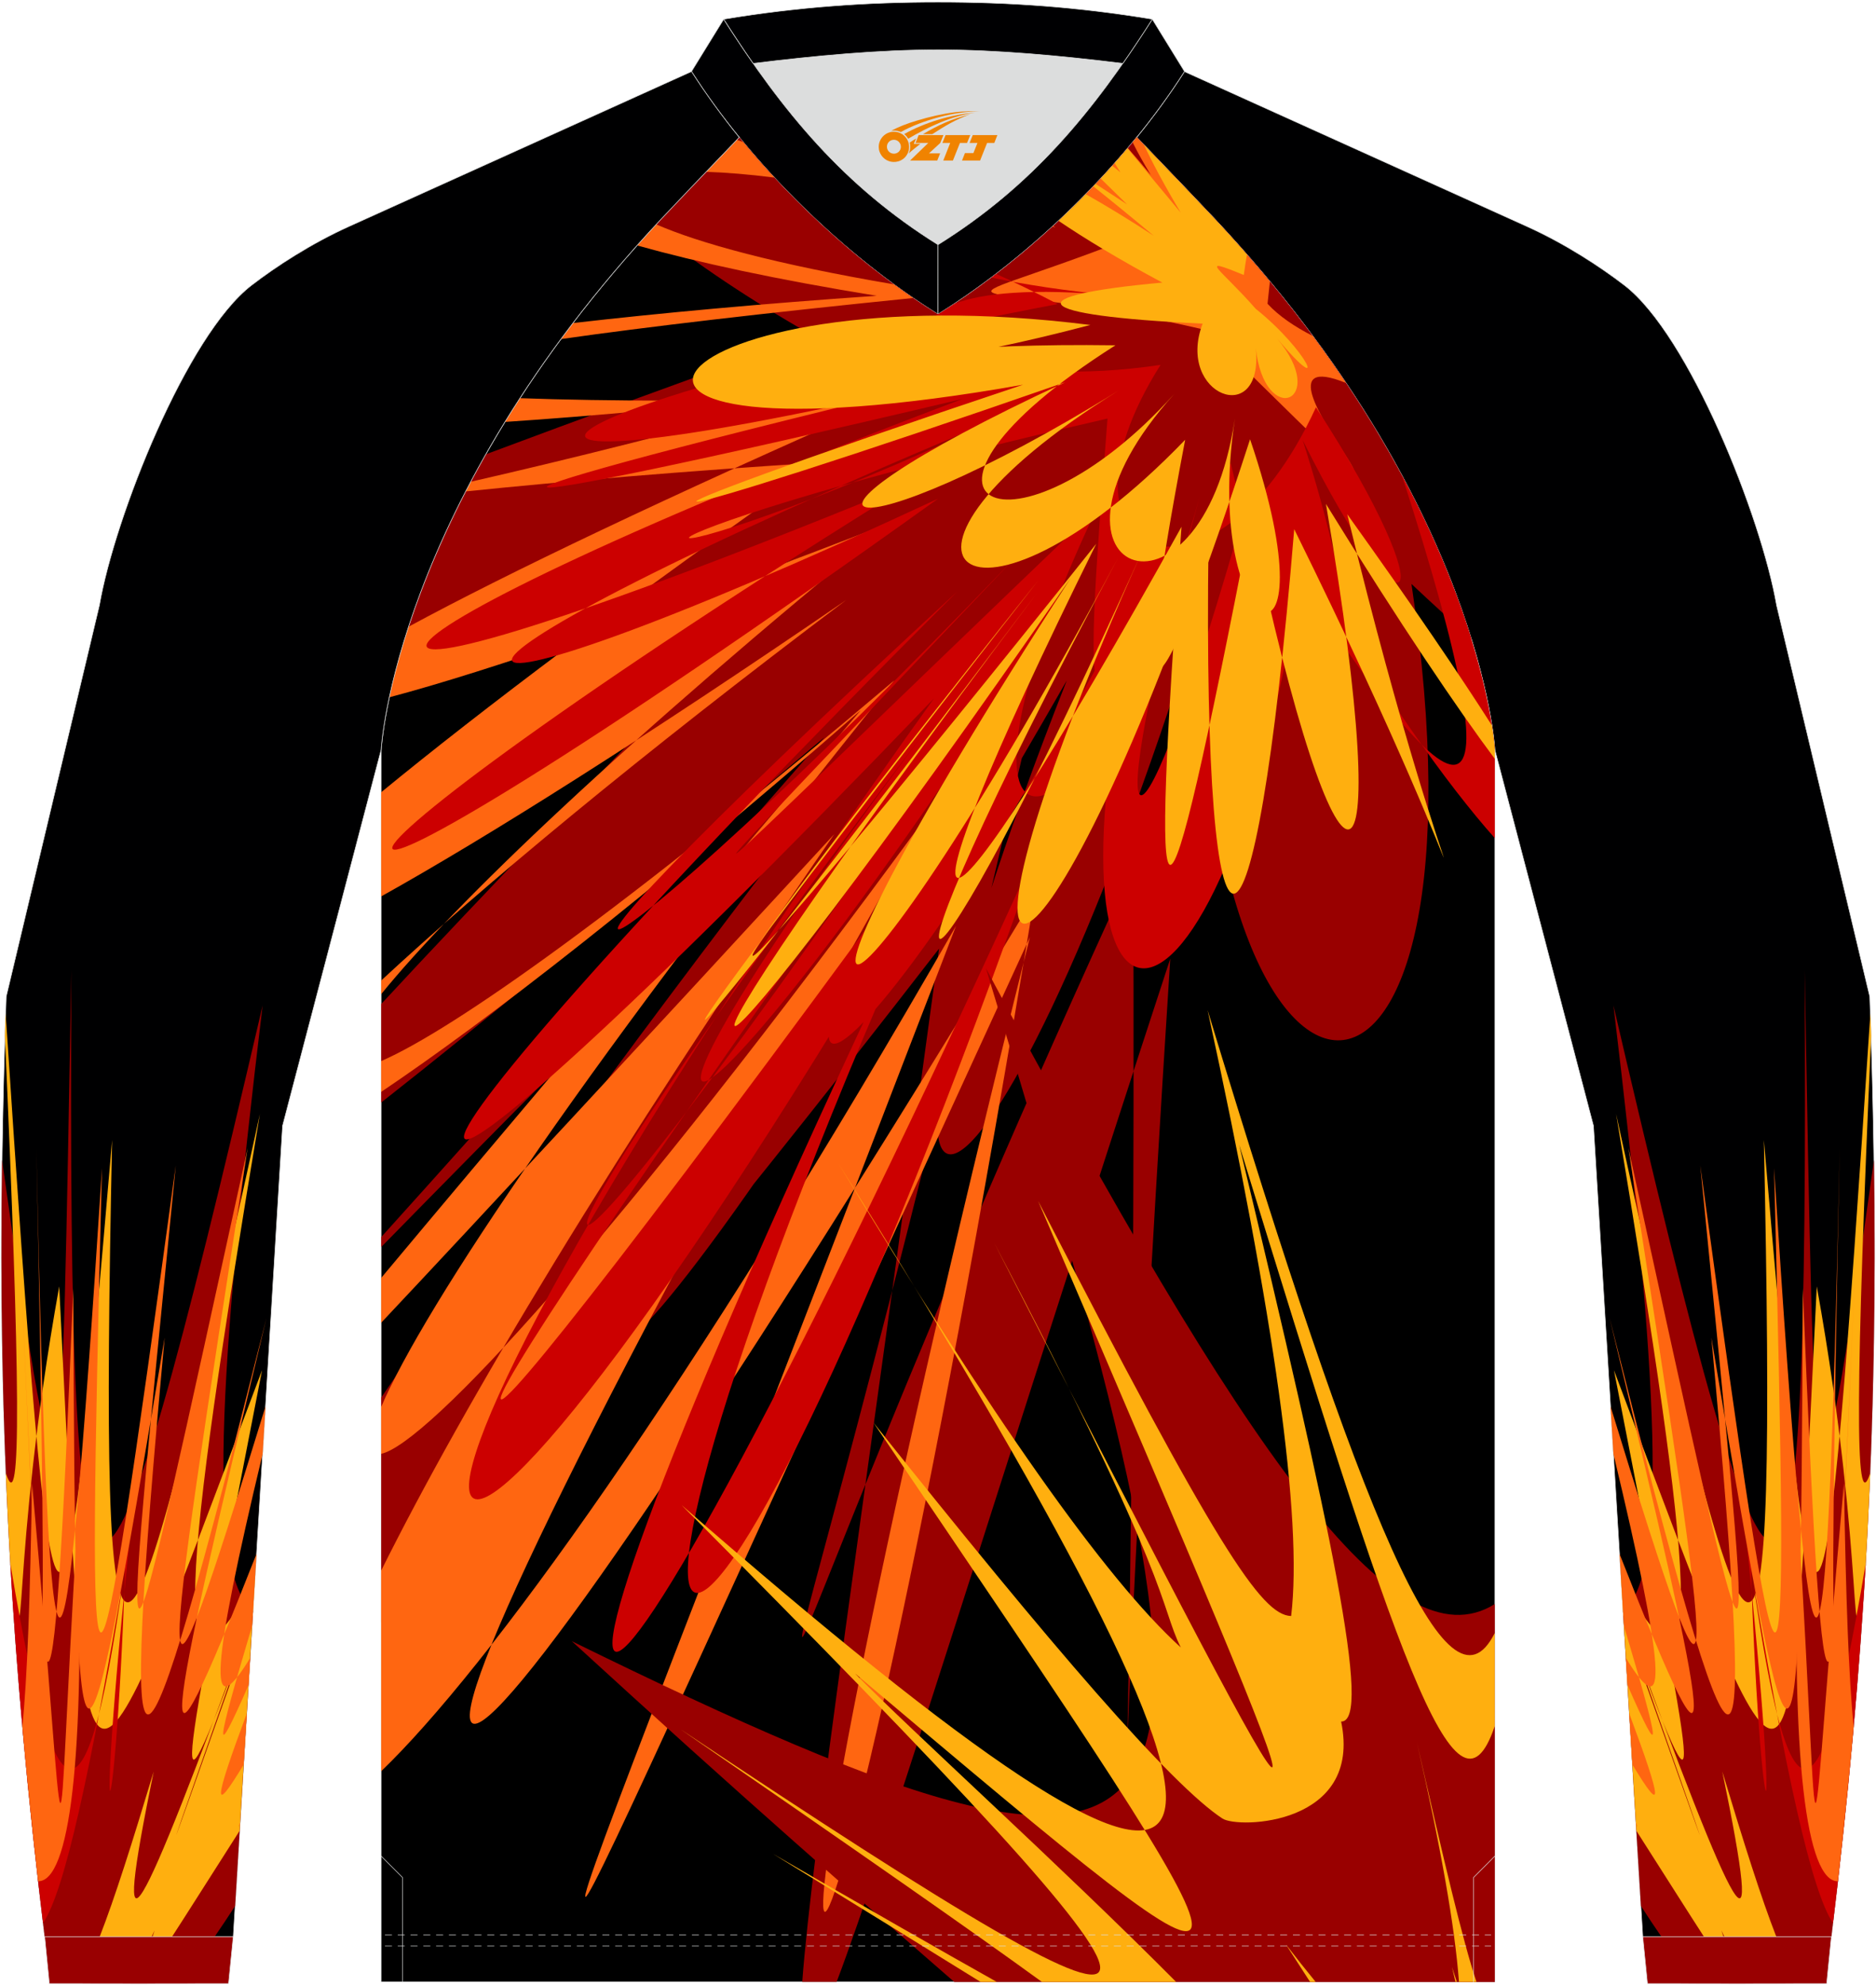
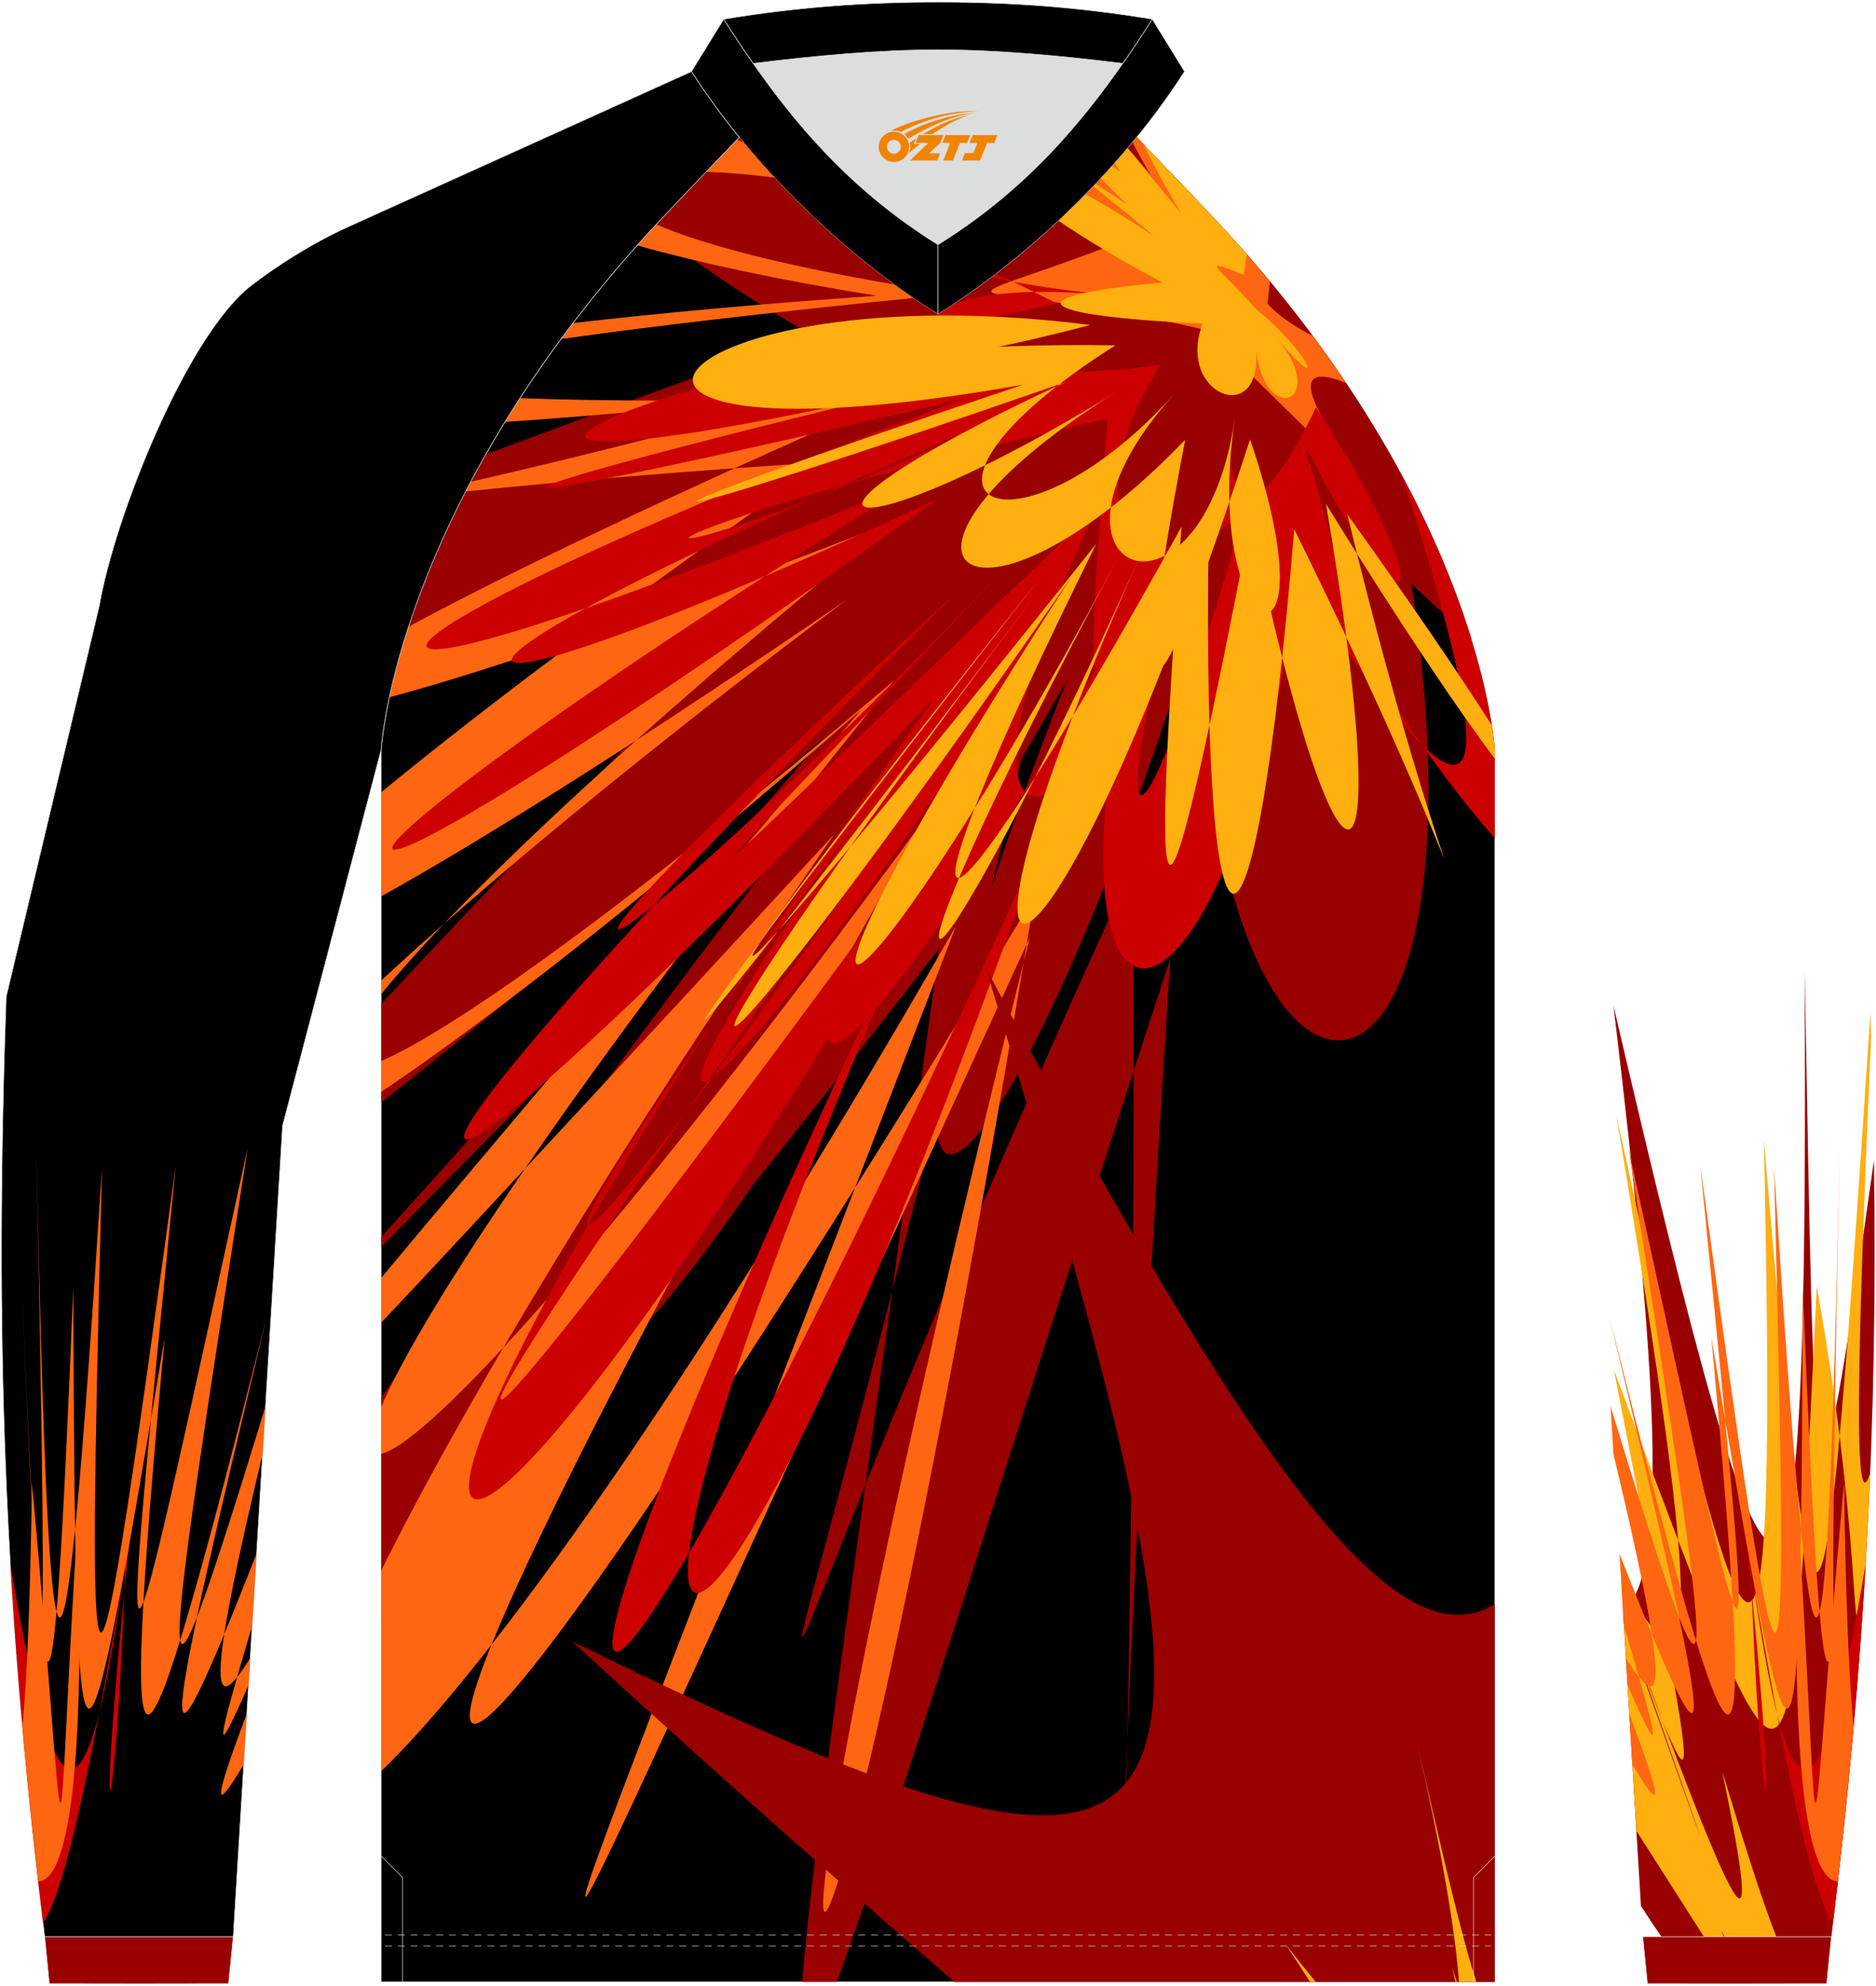
<svg xmlns="http://www.w3.org/2000/svg" version="1.1" id="图层_1" x="0px" y="0px" width="379.5px" height="401.5px" viewBox="0 0 379.5 401.5" enable-background="new 0 0 379.5 401.5" xml:space="preserve">
  <g>
-     <path fill="#000001" stroke="#DCDDDD" stroke-width="0.118" stroke-miterlimit="22.926" d="M229.95,27.77   c7.01,7.27,13.64,14.23,15.79,16.52c54.03,57.62,56.66,107.31,56.66,107.31l19.95,76.01l9.97,163.93h38.14   c8.23-67.36,10.21-121.42,7.78-190.06l-18.85-79.1c-3.08-17.85-17.7-54.67-30.79-64.71c-4.92-3.78-12.03-8.42-19.65-11.86   L239.6,14.47C236.76,18.93,233.51,23.4,229.95,27.77z" />
-     <path fill="#DCDDDD" stroke="#DCDDDD" stroke-width="0.118" stroke-miterlimit="22.926" d="M189.75,49.47   c15.89-9.89,27.13-21.97,37.39-36.65c-12.7-1.56-25.43-2.75-37.39-2.75c-11.97,0-24.69,1.19-37.39,2.75   C162.63,27.5,173.86,39.58,189.75,49.47z" />
+     <path fill="#DCDDDD" stroke="#DCDDDD" stroke-width="0.118" stroke-miterlimit="22.926" d="M189.75,49.47   c15.89-9.89,27.13-21.97,37.39-36.65c-12.7-1.56-25.43-2.75-37.39-2.75c-11.97,0-24.69,1.19-37.39,2.75   C162.63,27.5,173.86,39.58,189.75,49.47" />
    <path fill="#000002" stroke="#DCDDDD" stroke-width="0.118" stroke-linejoin="round" stroke-miterlimit="22.926" d="M146.4,3.88   l-6.52,10.57c12,18.8,30.86,37.28,49.87,49.1V49.47C170.75,37.64,158.4,22.68,146.4,3.88z" />
    <path fill="#000002" stroke="#DCDDDD" stroke-width="0.118" stroke-linejoin="round" stroke-miterlimit="22.926" d="M233.1,3.88   l6.52,10.57c-12,18.8-30.86,37.28-49.87,49.1V49.47C208.76,37.64,221.1,22.68,233.1,3.88z" />
    <path fill="#000002" stroke="#DCDDDD" stroke-width="0.118" stroke-linejoin="round" stroke-miterlimit="22.926" d="M227.15,12.82   c2.01-2.88,3.99-5.86,5.96-8.94c-15.12-2.5-28.9-3.45-43.35-3.45s-28.23,0.95-43.35,3.45c1.97,3.08,3.94,6.06,5.96,8.94   c12.7-1.56,25.43-2.75,37.39-2.75S214.45,11.26,227.15,12.82z" />
    <path stroke="#DCDDDD" stroke-width="0.118" stroke-miterlimit="22.926" d="M302.39,400.69v-249.1c0,0-2.63-49.69-56.66-107.31   c-2.14-2.29-8.78-9.25-15.79-16.52c-11.34,13.92-25.73,26.78-40.2,35.79c-14.47-9.01-28.86-21.86-40.2-35.79   c-7.01,7.27-13.64,14.23-15.79,16.52C79.74,101.9,77.11,151.59,77.11,151.59v249.1h112.64H302.39z" />
    <g>
      <g>
        <path fill="#990000" d="M189.96,191.79c-48.53,62.68-86.41,107.76-112.85,136.15v-45.38c20.49-30.14,48.21-68.37,83.5-114.36     c-33.97,33.69-61.75,61.72-83.5,83.92v-2.01c23.25-25.75,53.17-59.33,89.61-101.01c-39.19,33.06-68.99,57.63-89.61,73.8v-19.91     c20.29-21.89,49.32-52.05,86.89-90.41c-31.33,6.71-58.86,12.42-82.25,16.99c3.07-10.03,8.15-22.98,16.53-37.72     c19.24-7.19,41.15-15.2,65.96-24.11c-12.64-7.19-23.35-14.42-32.29-21.5c0.6-0.66,1.21-1.31,1.83-1.97     c2.14-2.29,8.78-9.25,15.79-16.52c11.34,13.92,25.73,26.78,40.2,35.79c14.47-9.01,28.86-21.86,40.2-35.79     c7.01,7.27,13.64,14.23,15.79,16.52c31.72,33.83,45.72,64.93,51.88,84.84c-3.9-3.45-7.93-7.11-12.11-11.05     c18.3,122.4-42.53,121.73-42.73,5.67c-43.48,139.54-79.79,147.77-27.01,13.87c-102.93,179.47-130.7,169.55-9.08,15.65     c-56.96,245.93-68.91,220.68,22.54,21.78c0.99,278.23-9.92,290.14,7.49,18.78c-36.03,109.91-57.34,180.15-67.49,206.86h-6.96     C164.21,374.56,174.49,306.08,189.96,191.79z" />
        <path fill="#FF6611" d="M265.55,67.91c-3.57-1.81-6.83-3.99-9.14-6.5c0.15-1.52,0.32-3.02,0.48-4.5     c-3.45-4.15-7.15-8.37-11.15-12.62c-2.14-2.29-8.78-9.25-15.79-16.52c-0.27,0.34-0.55,0.67-0.83,1.01     c1.01,2.02,2.22,4.22,3.68,6.59c-1.54-1.86-3.09-3.66-4.65-5.44c-2.83,3.35-5.83,6.63-8.96,9.8c2.93,2.64,6,5.47,9.21,8.5     c-42.98,16.7-35.02,6.68,15.54,18.49c63.74,63.2,1.6-0.07,28.31,10.69C270.17,74.29,267.93,71.12,265.55,67.91L265.55,67.91z      M128.88,49.62c12.24,3.43,28.21,6.9,48.47,10.18c-23.35,1.6-43.84,3.49-61.43,5.51c-0.83,1.08-1.63,2.16-2.43,3.24     c17.26-2.46,40.93-5.24,71.21-8.3c-1.31-0.89-2.61-1.82-3.9-2.77c-23.91-4.06-39.46-8.35-48.03-12.11     C131.43,46.79,130.14,48.21,128.88,49.62L128.88,49.62z M102.16,85.3c17.72-1.17,39.22-3.13,64.58-6.05     c-27.88,7.69-51.75,13.63-71.49,18.14c-0.35,0.66-0.69,1.31-1.03,1.96c19.67-2.02,43.72-4.07,72.34-5.89     c-39.37,27.6-69.13,50.03-89.45,66.71v21.06c21.26-11.86,52.7-31.61,94.08-59.93c-42.3,31.82-73.42,57.79-94.08,76.93v2.76     c14.66-18.07,49.41-51.41,103.65-95.55c-47.93,18.58-82.33,30.34-101.99,35.53c0.83-3.86,2.06-8.67,3.89-14.27     c19.58-10.61,51.75-26.02,97.4-46.08c-32.77,0.57-57.81,0.51-74.87-0.12C104.14,82.12,103.13,83.72,102.16,85.3L102.16,85.3z      M77.11,220.75v-6.23c14.54-6.32,48.92-30.53,103.78-76.95C119.3,213.76,85.64,264.46,77.11,284.43v9.49     c9.18-1.94,47-42.45,109.94-128.36C52.39,403.33,70.41,410.16,209.3,181.18c-43.76,265.81-68.55,278.8-0.95,8.26     c-119,258.6-115.75,259.63-14.95-2.26C138.96,282.01,98.33,337.7,77.11,358.09v-40.56c16.71-33.53,46.55-83.62,91.64-148.87     c-40.23,43.64-70.57,76.36-91.64,98.76v-9.06c22.56-27,55.17-65.51,96.98-114.74C131.35,180.93,98.74,206.2,77.11,220.75     L77.11,220.75z M142.85,34.74c4.02,0.13,8.63,0.5,13.78,1.16c-2.18-2.35-4.29-4.75-6.3-7.19l-1.26-0.44     C146.92,30.51,144.79,32.71,142.85,34.74L142.85,34.74z M212.9,45.8l0.15-0.14l0.4,0.31L212.9,45.8z" />
        <path fill="#CC0000" d="M302.39,169.45c-9.7-10.88-22.85-29.34-38.74-56.19c-16.57,110.27-58.8,108.93-31.53,2.46     c-60.33,115.74-99.88,135.03-18.2,7.76c-81.68,127.27-105.31,125.25-11.11,3.95c-115.43,149.7-107.14,165.52-4.78,13.81     c-127.14,176.79-130.96,195.35,0.4,14.74c-96.48,209.27-62.8,228.77,12.76,12.61c-103.68,228.15-122.72,214.88-15.05-6.92     c-118.7,206.78-147.67,175.6-7.21-20.47c-126.95,132.25-128.15,111,4.77-21.66c-114.64,105.51-69.79,79.12,17.52-12.97     c-87.31,92.08-82,84.98,10.63-3.75c-37.72,79.82-0.81,76.18,20.89-2.63c-21.7,78.81-13.42,82.53,9.68,0.58     c45.99,74.09,55.59,70.94,31.19-4.61c17.57,32.62,18.78,55.42,18.78,55.42V169.45z" />
        <path fill="#CC0000" d="M266.21,82.34c-20.7,45.11-56.74,31.45-31.44-8.57c-32.63,4.82-50.97-4.36-45.12-10.29l0.11,0.07     c1.11-0.69,2.23-1.41,3.34-2.14c5.43-2.14,15.89-3.21,32.27-1.67c-9.88-0.93-18.14-2.23-24.8-3.62c0.32-0.24,0.64-0.49,0.96-0.73     c3.69,1.67,7.84,3.68,12.44,6.08C99.58,83.26,80.41,103.53,197.11,75.71c-116.7,27.83-113.15,31.15-2.39,4.94     c-132.59,50.03-152.64,75.51-9.47,16.6c-139.6,86.42-144.3,110.19,4.51,3.57C74.56,154.4,71,138.99,202.29,84.48     c-80.52,37.69-94.41,26.68,21.75,0.14c-5.09,66.24-6.55,78.96,24.92,8.99c13.99,60.25,36.14,62.9,14.56-4.64     C285.08,132.34,293.33,123.98,266.21,82.34z" />
        <path fill="#FFAF0F" d="M220.57,65.7c-58.51,15.38-59,3.21,5.08,4.11c-50.46,31.99-20.62,45.88,11.89,9.84     c-32.51,36.04,5.3,51.35,12.27,4.97c-6.97,46.38,20.8,56.31,3.07,4.19c-18.88,58.06-25.67,65.79-13.13,0.1     c-43.27,44.93-69.28,24.58-13.43-9.97c-55.85,34.55-76.83,28.98-10.83-1.66c-90.8,31.55-104.68,32.63-8.53,0.5     C101.27,96.45,132.54,54.58,220.57,65.7z" />
        <path fill="#FFAF0F" d="M233.4,47.67c-5.2-3.39-9.78-6.17-13.74-8.4l-0.05,0.05l0.07,0.07l-0.1-0.05     c-1.77,1.81-3.59,3.58-5.44,5.31c5.31,3.6,12.29,7.83,20.99,12.48c-29.57,2.69-27.49,6.65,8.15,8.3     c-5.51,14.52,12.51,21.35,10.74,4.84c1.77,16.51,15.05,10.84,4.31-1.84c10.75,12.68,6.3,2.48-4.32-6.01     c-7.11-8.14-12.14-10.83-2.4-6.82c0.2-1.47,0.41-2.84,0.64-4.13c-2.09-2.38-4.25-4.78-6.51-7.19c-1.99-2.13-7.88-8.3-14.33-15     c1.73,3.66,4.18,8.25,7.44,13.71c-3.9-4.66-7.49-9-10.75-13c-0.85,1.01-1.72,2.02-2.61,3.01l1.17,1.84l-1.64-1.31     c-0.77,0.86-1.55,1.72-2.35,2.57c1.72,1.68,3.5,3.43,5.34,5.23c-2.26-1.46-4.38-2.84-6.36-4.14l-0.47,0.49     C224.88,40.63,228.96,43.96,233.4,47.67z" />
        <path fill="#FFAF0F" d="M210.09,117.27c-83.19,104.31-74.34,100.54,11.68-7.34c-44.7,90.25-35.25,91.06,17.24-3.43     c-6.43,89.36-4.36,93.31,13.99-1.26c17.66,84.04,30.07,83.59,15.23-3.36c15.09,24.48,26.89,41.81,34.16,51.54v-1.83     c0,0-0.09-1.74-0.6-4.95c-6.17-9.69-15.75-23.84-29.25-42.67c22.34,91.92,33.27,92.1-10.73,3.01     c-7.97,96.74-18.6,98.85-17.34,2.69c-34.91,100.85-59.42,104.04-13.41,1.8c-46.01,102.24-61.06,106.25-4.88,1.3     c-56.18,104.95-80.09,112.73-9.58,4.09c-81.72,118.26-96.77,122.27-6.7,2.86C119.83,239.11,120.42,231.6,210.09,117.27z" />
      </g>
      <path fill="#990000" d="M193.04,400.69c-17.54-15.24-43.13-37.53-77.37-68.89c136.52,66.98,139.59,47.16,83.78-136.04    c52.67,98.6,82.56,141.27,102.94,128.53v76.41L193.04,400.69L193.04,400.69z" />
-       <path fill="#FFAF0F" d="M271.3,348.04c4.36,21.03-20.83,21.7-24,19.62c-10.4-6.81-34.25-34.41-70.62-80.07    c85.5,126.28,87.53,127.66-3.73,50.72c11.22,11.45,41.46,38.72,64.98,62.38h-27.15c-13.93-10.13-37.97-26.88-73.23-51.16    c113.31,75.55,113.26,68.31,0.34-45.24c117.75,102.64,130.68,89.29,31.62-69.23c31.09,51.38,54.09,84.18,69.35,98    c-4.31-8.66-1.39-12.73-37.75-81.8c73.36,143.03,73.72,142.49,8.89-8.46c36.04,69.94,45.16,83.76,51.19,83.91    c2.36-19.68-3.39-60.35-16.9-122.49c31.43,103.54,48.57,144.91,58.08,125.94V349c-7.81,22.98-19.86-14.06-51.69-117.54    C269.39,309.42,277.68,348.2,271.3,348.04L271.3,348.04z M198.37,400.69h3.28c-11.34-6.35-26.54-15.07-45.26-25.88    C172.51,384.72,186.46,393.31,198.37,400.69z" />
      <path fill="#FFAF0F" d="M294.71,400.69c-0.32-0.98-0.65-1.99-0.98-3.03c0.24,1.03,0.48,2.03,0.7,3.03H294.71L294.71,400.69z     M265.02,400.69c-1.56-2.42-3.2-4.95-4.92-7.62c2.11,2.74,4.13,5.28,6.05,7.62H265.02L265.02,400.69z M295.14,400.69    c-0.84-11.25-3.69-27.34-8.53-48.5c5.49,24.01,9.31,40.29,12.07,48.5H295.14z" />
    </g>
    <path fill="#000001" stroke="#DCDDDD" stroke-width="0.118" stroke-miterlimit="22.926" d="M149.54,27.77   c-7.01,7.27-13.64,14.23-15.79,16.52C79.73,101.9,77.1,151.59,77.1,151.59L57.16,227.6l-9.97,163.93H9.04   C0.8,324.17-1.17,270.11,1.26,201.47l18.85-79.1c3.08-17.85,17.7-54.67,30.79-64.71c4.92-3.78,12.03-8.42,19.65-11.86l69.34-31.34   C142.75,18.93,146,23.4,149.54,27.77z" />
    <g>
-       <path fill="#990000" d="M43.43,391.53c1.34-1.94,2.71-4,4.13-6.19l3.63-59.65c-9.27-7.42-7.15-46.8,1.93-122.4    c-33.5,143.79-39.48,147.67-38.68-7.14c-2.08,112.67-1.63,126.63-14.02,38.37c-0.77,53.87,1.75,100.8,8.61,157L43.43,391.53    L43.43,391.53z" />
-       <path fill="#FFAF0F" d="M1.14,204.87c9.49,144.09,11.14,147.78,21.54,25.6c-2.66,126.6,1.59,124.35,29.89-5.24    c-15.79,94.81-18.68,125.54-1,94.13l-0.43,7.1c-23.68,64.43-28.74,73.89-20.05,31.69c-4.39,14.56-7.83,25.46-10.92,33.38h10.51    l0.59-1.25l-0.41,1.25h3.95c3.11-4.79,7.58-11.88,13.66-21.39l2.58-42.39c-20.84,58.81-20.19,56.65,0.05-0.82v0.02    c-18.22,49.6-14.86,36.47,1.91-49.94c-37.94,100.77-35.27,97.72-41.03-16.94c-10.21,56.78-6.27,82.86-9.84,56.94    c-0.38-6.41-0.7-12.8-0.96-19.19c3.24,9.97,2.87-19.29-0.19-88.39C1.04,207.91,1.09,206.4,1.14,204.87z" />
      <path fill="#CC0000" d="M2.09,316.1c10.47,62.75,17.33,54.01,26.23-23.69c-10.18,88.93-5.15,87.7-2.99,24.6    c-7.26,42.27-12.23,65.17-16.62,71.79C5.63,363.2,3.45,339.48,2.09,316.1z" />
      <path fill="#FF6611" d="M15.71,306.9c-4.84,78.5-1.52,77.41-9.23-7.08c-0.38,23.31-0.97,39.68-1.96,49.19    c0.91,10.21,1.97,20.62,3.2,31.33C14.03,380.38,17.26,355.95,15.71,306.9z" />
      <path fill="#FF6611" d="M53.91,266.42c-26.61,105.41-30.07,107.06-20.6,4c-16.99,101.67-18.08,101.54-18.49-10    C10.56,365.84,8.55,361.9,3.65,242.4c4.9,119.5,6.34,115.52,3.7-10.25c2.64,125.77,5.46,125.88,13.28,4.01    c-3.14,124.75-2.36,125.77,14.93-0.54c-11.92,120.97-12.38,119.06,14.55-3.56c-17.87,114.83-20.09,129.43,3.6,52.27l-0.58,9.6    c-10.28,42.9-11.42,55.85-2.51,41.24l-0.34,5.51c-7.22,16.44-6.67,12.88,0.73-12.01l0.88-14.52    C30.1,369.55,33.04,353.26,53.91,266.42L53.91,266.42z M48.56,368.82l0.02-0.32C48.18,369.43,48.18,369.53,48.56,368.82    L48.56,368.82z M49.3,356.73l0.63-10.32C43.17,364.5,42.99,367.21,49.3,356.73z" />
    </g>
    <g>
      <path fill="#990000" d="M336.08,391.53c-1.34-1.94-2.71-4-4.13-6.19l-3.63-59.65c9.27-7.42,7.15-46.8-1.93-122.4    c33.5,143.79,39.48,147.67,38.68-7.14c2.08,112.67,1.63,126.63,14.02,38.37c0.77,53.87-1.75,100.8-8.61,157L336.08,391.53    L336.08,391.53z" />
      <path fill="#FFAF0F" d="M378.36,204.87c-9.49,144.09-11.14,147.78-21.54,25.6c2.66,126.6-1.59,124.35-29.89-5.24    c15.79,94.81,18.68,125.54,1,94.13l0.43,7.1c23.68,64.43,28.74,73.89,20.05,31.69c4.39,14.56,7.83,25.46,10.92,33.38h-10.51    l-0.59-1.25l0.41,1.25h-3.95c-3.11-4.79-7.58-11.88-13.66-21.39l-2.58-42.39c20.84,58.81,20.19,56.65-0.05-0.82v0.02    c18.22,49.6,14.86,36.47-1.91-49.94c37.94,100.77,35.27,97.72,41.03-16.94c10.23,56.78,6.28,82.87,9.85,56.94    c0.38-6.41,0.7-12.8,0.96-19.19c-3.24,9.97-2.87-19.29,0.19-88.39C378.46,207.91,378.4,206.4,378.36,204.87z" />
      <path fill="#CC0000" d="M377.42,316.1c-10.47,62.75-17.33,54.01-26.23-23.69c10.18,88.93,5.15,87.7,2.99,24.6    c7.26,42.27,12.23,65.17,16.62,71.79C373.88,363.2,376.05,339.48,377.42,316.1z" />
      <path fill="#FF6611" d="M363.79,306.9c4.84,78.5,1.52,77.41,9.23-7.08c0.38,23.31,0.97,39.68,1.96,49.19    c-0.91,10.21-1.97,20.62-3.2,31.33C365.46,380.38,362.24,355.95,363.79,306.9z" />
      <path fill="#FF6611" d="M325.6,266.42c26.61,105.41,30.07,107.06,20.6,4c16.99,101.67,18.08,101.54,18.49-10    c4.26,105.42,6.27,101.48,11.17-18.02c-4.9,119.5-6.34,115.52-3.7-10.25c-2.64,125.77-5.46,125.88-13.28,4.01    c3.14,124.75,2.36,125.77-14.93-0.54c11.92,120.97,12.38,119.06-14.55-3.56c17.87,114.83,20.09,129.43-3.6,52.27l0.58,9.6    c10.28,42.9,11.42,55.85,2.51,41.24l0.34,5.51c7.22,16.44,6.67,12.88-0.73-12.01l-0.88-14.52    C349.39,369.55,346.46,353.26,325.6,266.42L325.6,266.42z M330.93,368.82l-0.02-0.32C331.32,369.43,331.33,369.53,330.93,368.82    L330.93,368.82z M330.21,356.73l-0.63-10.32C336.33,364.5,336.52,367.21,330.21,356.73z" />
    </g>
    <path fill="#990001" stroke="#DCDDDD" stroke-width="0.118" stroke-miterlimit="22.926" d="M47.18,391.53l-0.95,9.51   c-12.08,0.03-24.17,0.03-36.25,0l-0.94-9.51C21.75,391.53,34.47,391.53,47.18,391.53z" />
    <path fill="#990001" stroke="#DCDDDD" stroke-width="0.118" stroke-miterlimit="22.926" d="M332.32,391.53l0.95,9.51   c12.08,0.03,24.17,0.03,36.25,0l0.95-9.51C357.74,391.53,345.04,391.53,332.32,391.53z" />
    <g>
      <path fill="none" stroke="#DCDDDD" stroke-width="0.118" stroke-linejoin="bevel" stroke-miterlimit="22.926" stroke-dasharray="1.411,1.176" d="    M77.88,393.44c74.58,0,149.17,0,223.75,0" />
      <path fill="none" stroke="#DCDDDD" stroke-width="0.118" stroke-linejoin="bevel" stroke-miterlimit="22.926" stroke-dasharray="1.411,1.176" d="    M77.88,391.19c74.58,0,149.17,0,223.75,0" />
    </g>
    <polyline fill="none" stroke="#DCDDDD" stroke-width="0.118" stroke-miterlimit="22.926" points="81.41,400.73 81.41,379.56    77.11,375.26  " />
    <polyline fill="none" stroke="#DCDDDD" stroke-width="0.118" stroke-miterlimit="22.926" points="298.1,400.73 298.1,379.56    302.39,375.26  " />
  </g>
  <g id="图层_x0020_1">
    <path fill="#F08300" d="M177.94,30.71c0.416,1.136,1.472,1.984,2.752,2.032c0.144,0,0.304,0,0.448-0.016h0.016   c0.016,0,0.064,0,0.128-0.016c0.032,0,0.048-0.016,0.08-0.016c0.064-0.016,0.144-0.032,0.224-0.048c0.016,0,0.016,0,0.032,0   c0.192-0.048,0.4-0.112,0.576-0.208c0.192-0.096,0.4-0.224,0.608-0.384c0.672-0.56,1.104-1.408,1.104-2.352   c0-0.224-0.032-0.448-0.08-0.672l0,0C183.78,28.83,183.73,28.66,183.65,28.48C183.18,27.39,182.1,26.63,180.83,26.63C179.14,26.63,177.76,28,177.76,29.7C177.76,30.05,177.82,30.39,177.94,30.71L177.94,30.71L177.94,30.71z M182.24,29.73L182.24,29.73C182.21,30.51,181.55,31.11,180.77,31.07C179.98,31.04,179.39,30.39,179.42,29.6c0.032-0.784,0.688-1.376,1.472-1.344   C181.66,28.29,182.27,28.96,182.24,29.73L182.24,29.73z" />
    <polygon fill="#F08300" points="196.27,27.31 ,195.63,28.9 ,194.19,28.9 ,192.77,32.45 ,190.82,32.45 ,192.22,28.9 ,190.64,28.9    ,191.28,27.31" />
    <path fill="#F08300" d="M198.24,22.58c-1.008-0.096-3.024-0.144-5.056,0.112c-2.416,0.304-5.152,0.912-7.616,1.664   C183.52,24.96,181.65,25.68,180.3,26.45C180.5,26.42,180.69,26.4,180.88,26.4c0.48,0,0.944,0.112,1.36,0.288   C186.34,24.37,193.54,22.32,198.24,22.58L198.24,22.58L198.24,22.58z" />
    <path fill="#F08300" d="M183.71,28.05c4-2.368,8.88-4.672,13.488-5.248c-4.608,0.288-10.224,2-14.288,4.304   C183.23,27.36,183.5,27.68,183.71,28.05C183.71,28.05,183.71,28.05,183.71,28.05z" />
    <polygon fill="#F08300" points="201.76,27.31 ,201.14,28.9 ,199.68,28.9 ,198.27,32.45 ,197.81,32.45 ,196.3,32.45 ,194.61,32.45    ,195.2,30.95 ,196.91,30.95 ,197.73,28.9 ,196.14,28.9 ,196.78,27.31" />
    <polygon fill="#F08300" points="190.85,27.31 ,190.21,28.9 ,187.92,31.01 ,190.18,31.01 ,189.6,32.45 ,184.11,32.45 ,187.78,28.9    ,185.2,28.9 ,185.84,27.31" />
    <path fill="#F08300" d="M196.13,23.17c-3.376,0.752-6.464,2.192-9.424,3.952h1.888C191.02,25.55,193.36,24.12,196.13,23.17z    M185.33,27.99C184.7,28.37,184.64,28.42,184.03,28.83c0.064,0.256,0.112,0.544,0.112,0.816c0,0.496-0.112,0.976-0.32,1.392   c0.176-0.16,0.32-0.304,0.432-0.4c0.272-0.24,0.768-0.64,1.6-1.296l0.32-0.256H184.85l0,0L185.33,27.99L185.33,27.99L185.33,27.99z" />
  </g>
</svg>